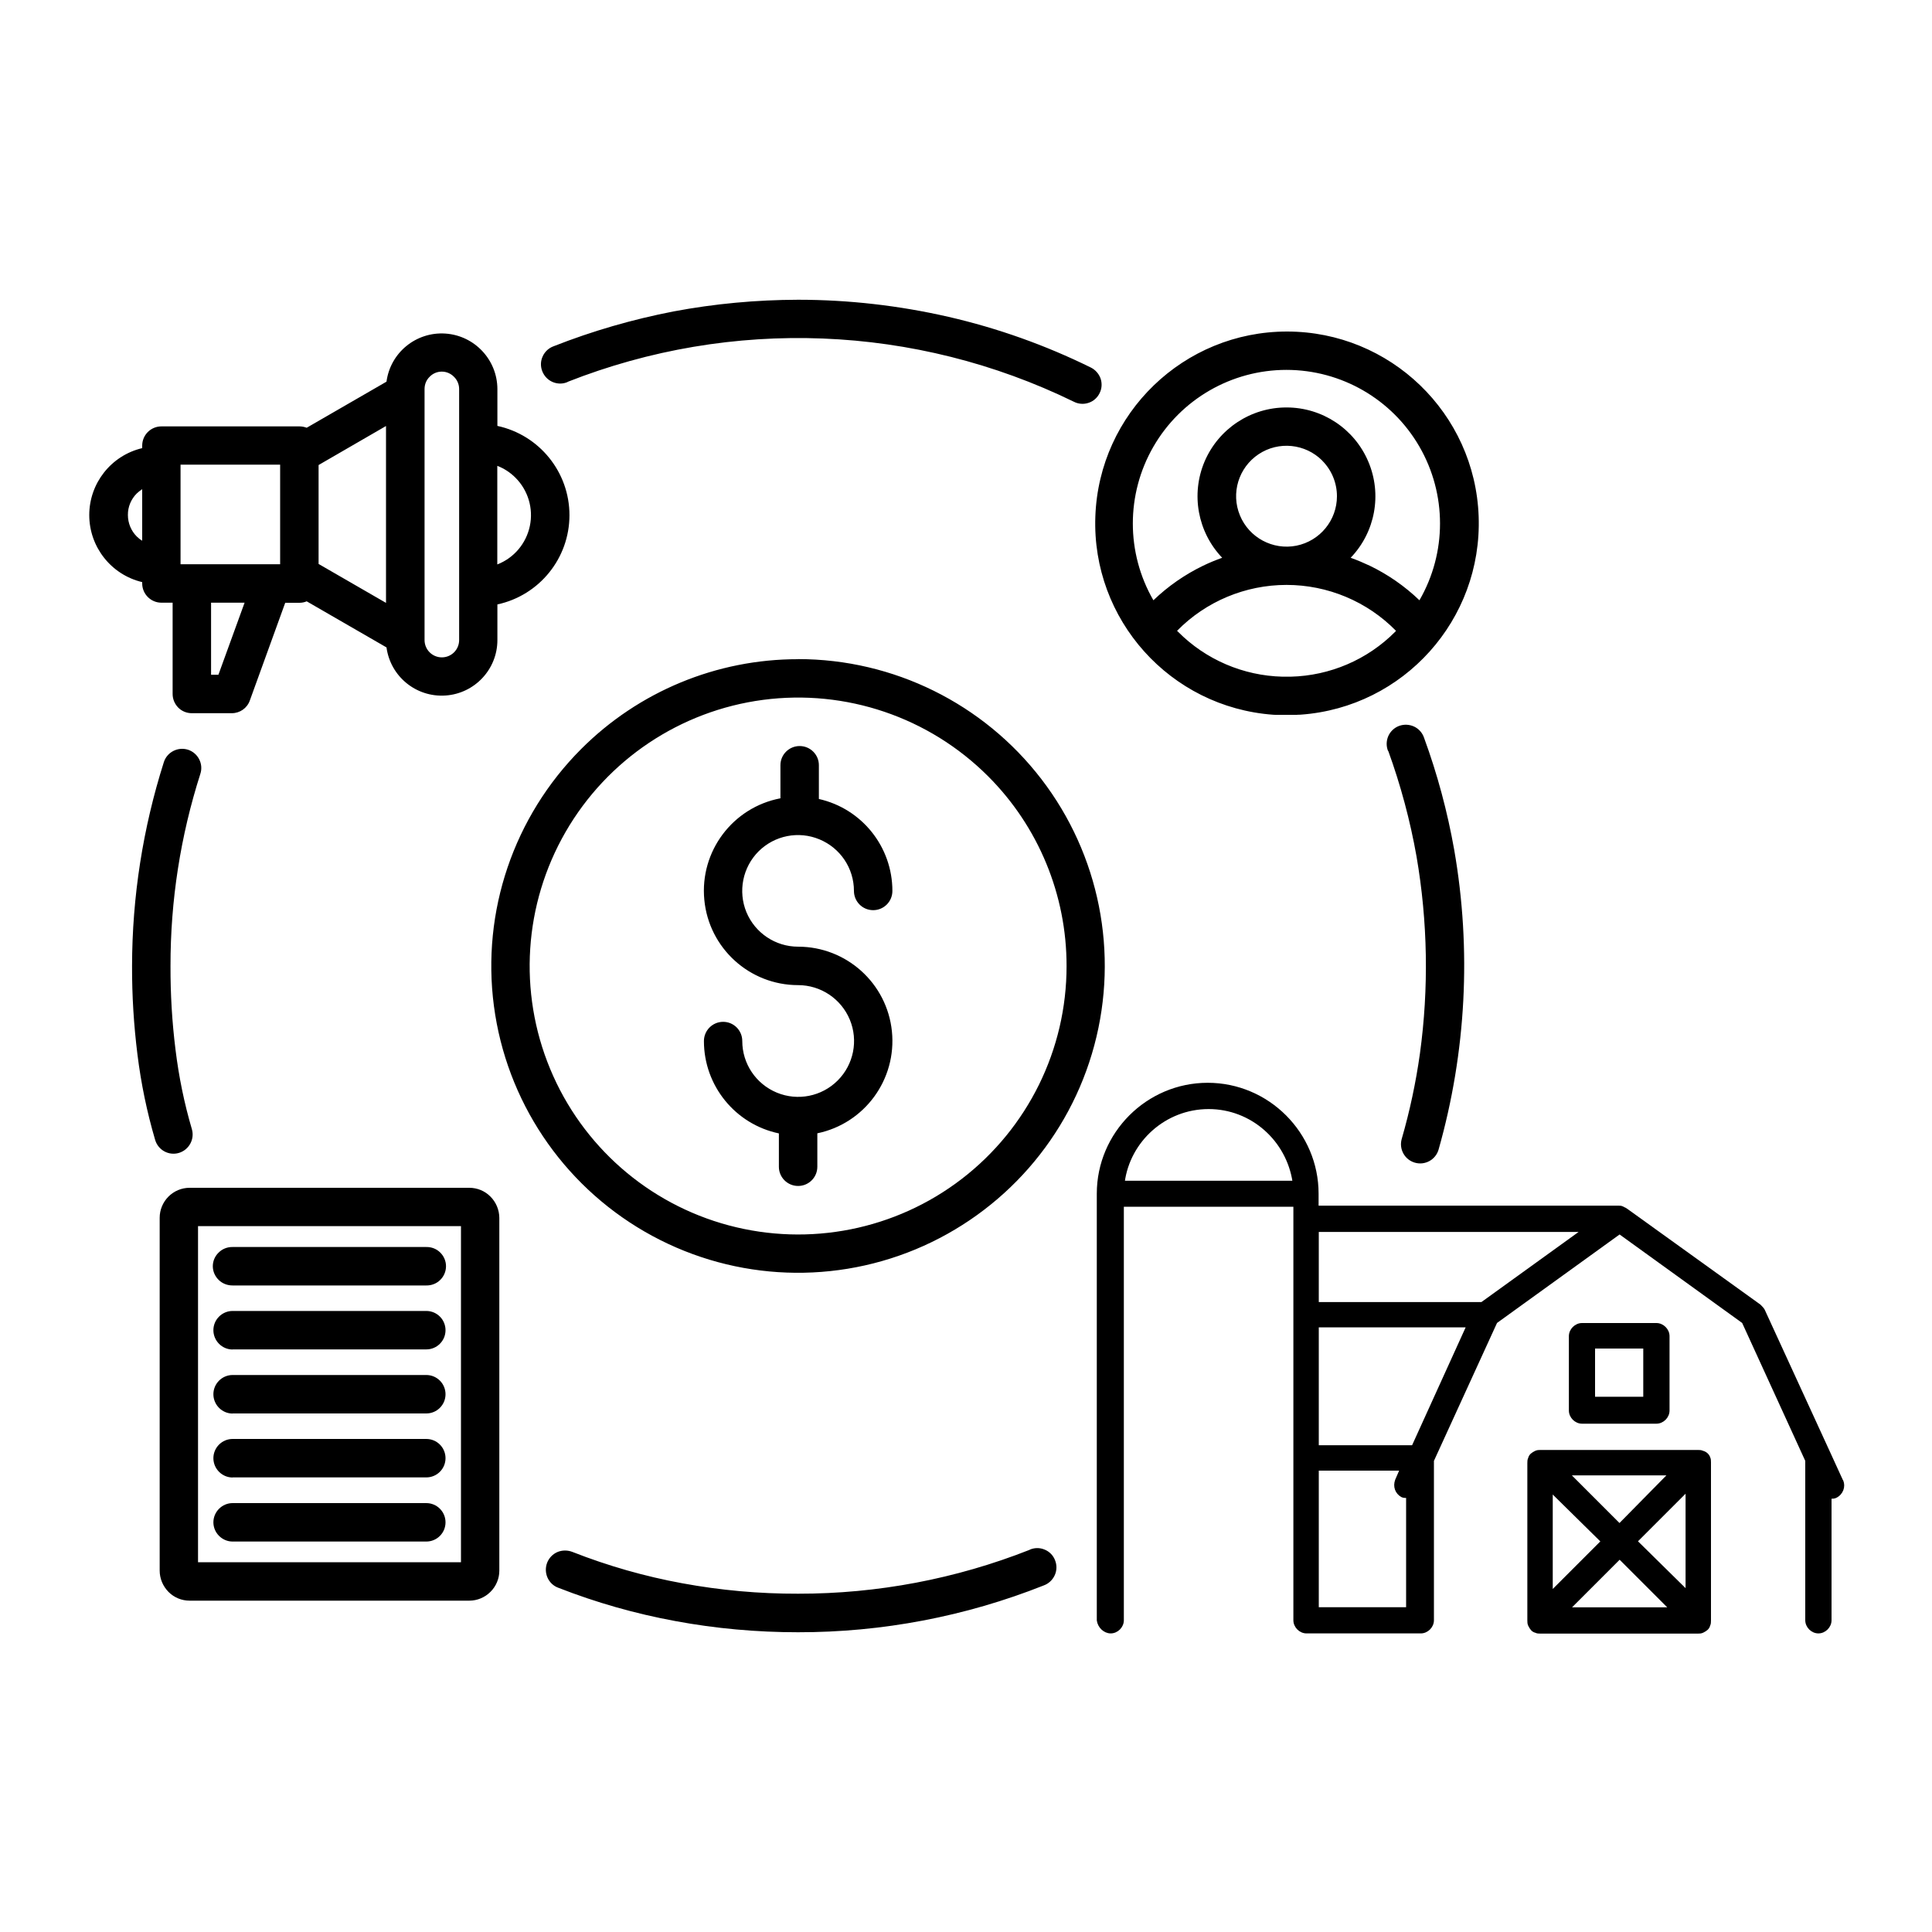
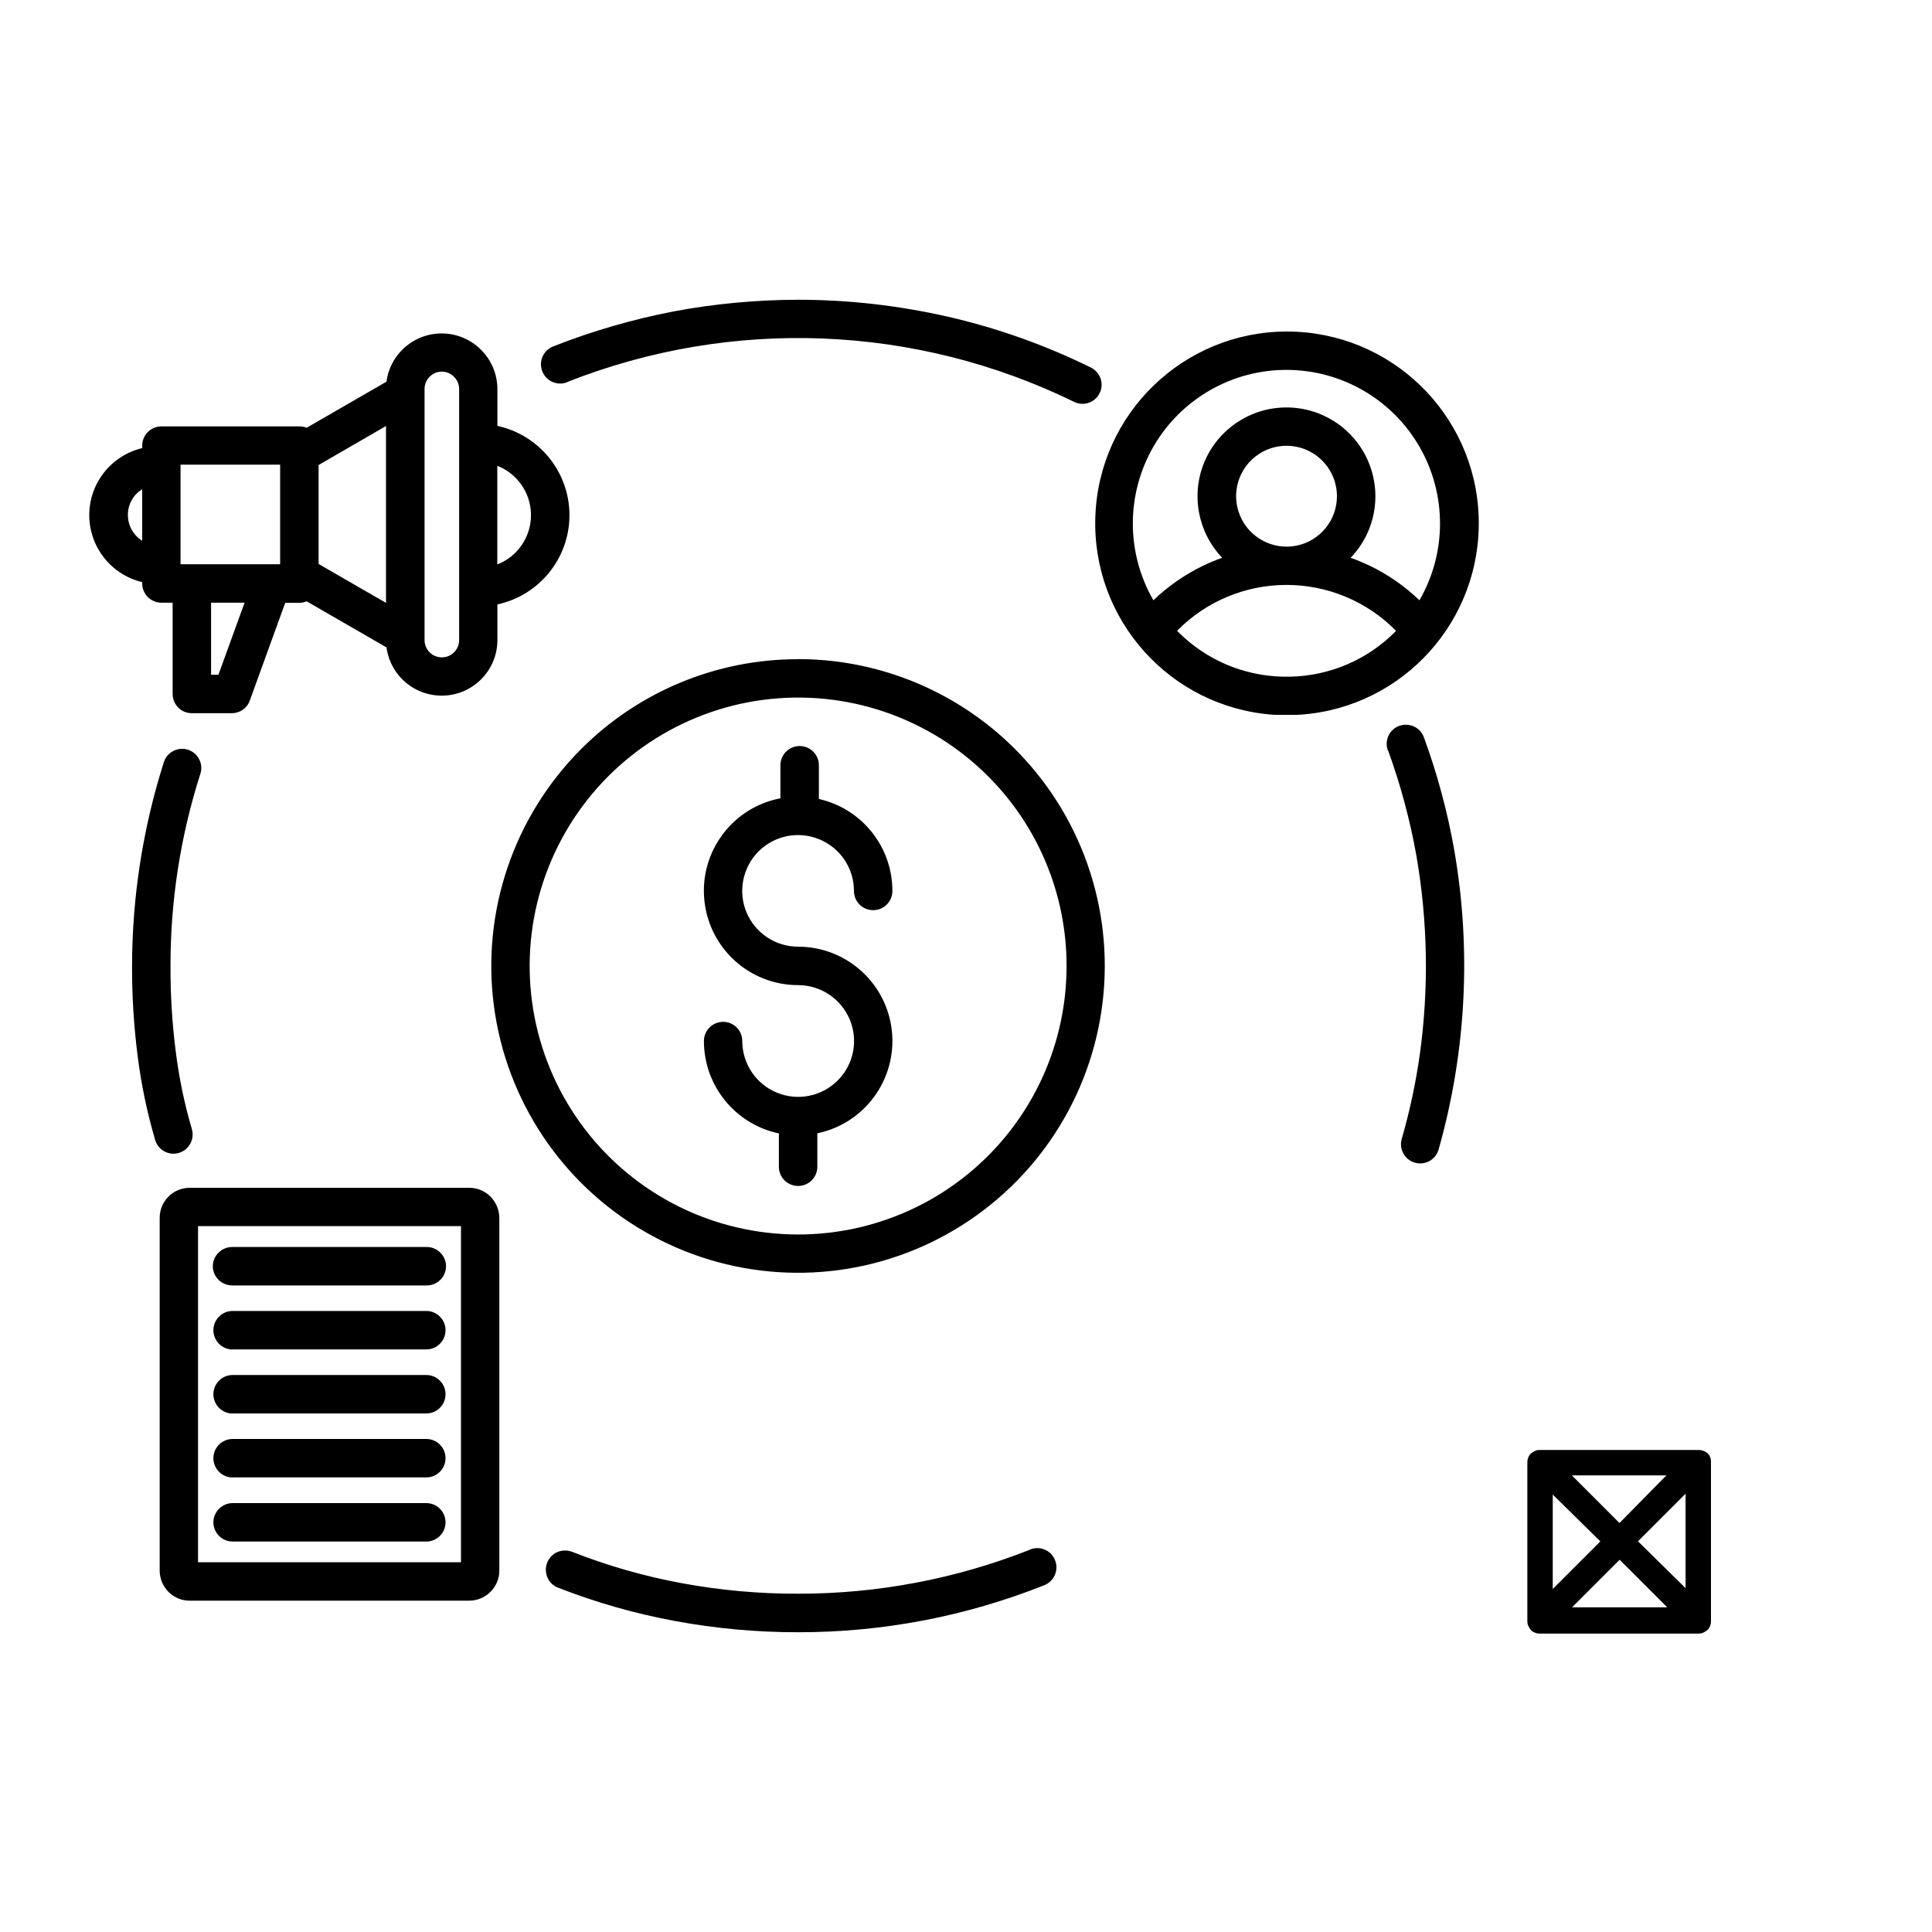
<svg xmlns="http://www.w3.org/2000/svg" id="Layer_1" version="1.1" viewBox="0 0 200 200">
  <defs>
    <style>
      .st0 {
        stroke: #000;
        stroke-linecap: round;
        stroke-linejoin: round;
        stroke-width: .28px;
      }
    </style>
  </defs>
  <path d="M82.62,68.23c9.87,0,19.18,4.6,25.19,12.43,6.01,7.83,8.03,18.02,5.47,27.56-2.56,9.54-9.4,17.33-18.52,21.12-9.12,3.78-19.47,3.1-28.02-1.84-8.55-4.94-14.32-13.57-15.61-23.36-1.29-9.78,2.05-19.61,9.03-26.6,5.95-5.96,14.03-9.31,22.46-9.3h0ZM29.53,62.39l-3.67,10.13c-.28.79-1.03,1.31-1.86,1.31h-4.14c-.53,0-1.03-.2-1.41-.58-.37-.38-.58-.88-.58-1.41v-9.45h-1.16c-1.1,0-1.99-.9-1.99-1.99v-.14c-3.21-.76-5.48-3.64-5.48-6.94s2.27-6.17,5.48-6.93v-.26c0-1.1.89-1.99,1.99-1.99h14.29c.26,0,.51.05.75.14l8.26-4.77h0c.4-3.01,3.07-5.18,6.09-4.98,3.02.2,5.38,2.71,5.39,5.74v3.82c4.35.94,7.46,4.79,7.46,9.24s-3.11,8.3-7.46,9.24v3.69c0,3.03-2.36,5.54-5.38,5.74-3.03.2-5.69-1.97-6.1-4.98l-8.26-4.77h0c-.24.1-.49.15-.75.15h-1.46ZM21.85,62.39v7.46h.76l2.71-7.46h-3.46ZM32.98,48.14v10.24l6.98,4.03v-18.31l-6.98,4.04ZM14.72,55.99v-5.35c-.2.13-.39.28-.57.45-.59.59-.92,1.39-.91,2.22,0,.84.33,1.64.92,2.23.17.17.36.32.57.44h0ZM29,48.1h-10.31v10.31h10.31v-10.31ZM51.48,48.22v10.21h0c1.73-.67,2.99-2.17,3.37-3.98.38-1.81-.18-3.69-1.49-5-.54-.54-1.18-.96-1.89-1.23h0ZM45.73,38.47c-.47,0-.93.19-1.26.54-.34.33-.52.78-.52,1.26v25.99c0,.99.8,1.79,1.79,1.79s1.79-.8,1.79-1.79v-25.99c0-.47-.19-.93-.53-1.26-.33-.34-.78-.54-1.26-.54h0ZM24.08,159.58c-1.09,0-1.99-.9-1.99-1.99s.9-1.99,1.99-1.99h20.05c1.1,0,1.99.89,1.99,1.99s-.89,1.99-1.99,1.99h-20.05ZM24.08,152.95h0c-1.09,0-1.99-.9-1.99-2s.9-1.99,1.99-1.99h20.05c1.1,0,1.99.89,1.99,1.99s-.89,1.99-1.99,1.99h-20.05ZM24.08,146.33h0c-1.09,0-1.99-.9-1.99-2s.9-1.99,1.99-1.99h20.05c1.1,0,1.99.89,1.99,1.99s-.89,1.99-1.99,1.99h-20.05ZM24.08,139.7h0c-1.09,0-1.99-.9-1.99-2s.9-1.99,1.99-1.99h20.05c1.1,0,1.99.89,1.99,1.99s-.89,1.99-1.99,1.99h-20.05ZM24.08,133.07h0c-.54,0-1.05-.19-1.44-.57-.38-.37-.61-.88-.61-1.42s.22-1.05.61-1.42c.38-.38.9-.58,1.44-.57h20.05c.54-.01,1.06.19,1.44.57.38.37.6.88.6,1.42s-.22,1.05-.6,1.42c-.38.38-.91.58-1.44.57h-20.05ZM19.64,122.96h28.94c.82,0,1.61.32,2.19.91.58.58.91,1.37.92,2.19v36.54c0,.82-.34,1.62-.92,2.19-.58.58-1.37.91-2.19.91h-28.95c-.82,0-1.61-.32-2.19-.91s-.91-1.38-.91-2.2v-36.53c0-.82.33-1.61.91-2.19.58-.58,1.36-.91,2.19-.91h.02ZM47.71,126.93h-27.21v34.79h27.22v-34.79ZM133.19,42.18c3.68,0,7.01,2.2,8.45,5.59,1.45,3.39.73,7.31-1.82,9.97.67.24,1.33.52,1.97.82h0c1.89.91,3.63,2.12,5.15,3.58,2.84-4.92,2.84-10.98,0-15.9-2.84-4.92-8.09-7.95-13.77-7.95s-10.93,3.03-13.77,7.95c-2.84,4.92-2.84,10.99,0,15.9,1.52-1.46,3.25-2.66,5.15-3.58.64-.31,1.3-.58,1.97-.82-2.54-2.66-3.26-6.58-1.82-9.97,1.45-3.39,4.78-5.59,8.46-5.59h0ZM136.88,47.68h0c-1.76-1.76-4.52-2.04-6.59-.66-2.07,1.38-2.89,4.03-1.93,6.34.95,2.3,3.4,3.61,5.84,3.13,2.44-.49,4.2-2.63,4.2-5.12,0-1.38-.55-2.71-1.52-3.68h0ZM134.29,74h0s-.09,0-.14,0h-.15s-.07,0-.07,0h0s-.2,0-.2,0h-1.48s-.22,0-.22,0c-.08,0-.16-.01-.23-.01h0c-10.66-.78-18.8-9.84-18.41-20.53.38-10.68,9.16-19.14,19.84-19.14s19.46,8.46,19.84,19.14c.38,10.68-7.75,19.75-18.41,20.52-.07,0-.16,0-.23.01h-.12ZM144.51,65.3h0c-2.98-3.04-7.07-4.75-11.33-4.75s-8.35,1.71-11.33,4.75l.1.1h0c2.87,2.89,6.75,4.55,10.82,4.65h.84c4.07-.1,7.95-1.76,10.82-4.65.03-.03.05-.07.09-.1h0ZM58.77,39.54h0c-.49.22-1.05.22-1.55.01-.5-.21-.88-.61-1.08-1.11-.2-.5-.19-1.06.04-1.55.22-.49.63-.87,1.14-1.05,4.01-1.58,8.17-2.78,12.4-3.6,4.25-.8,8.57-1.2,12.9-1.21,5.24,0,10.46.6,15.57,1.77,5.09,1.17,10.03,2.93,14.72,5.24.47.23.84.64,1.02,1.14.17.5.14,1.05-.1,1.52-.23.47-.64.84-1.14,1-.5.17-1.05.13-1.52-.11-16.4-8.01-35.42-8.76-52.41-2.06h0ZM143.69,77.74c-.2-.5-.19-1.05.03-1.55.22-.49.63-.87,1.13-1.05.51-.18,1.06-.15,1.55.08.48.23.85.65,1.02,1.16,1.38,3.77,2.42,7.65,3.12,11.6,1.8,10.34,1.24,20.94-1.62,31.03-.31,1.05-1.4,1.65-2.45,1.35-1.05-.3-1.66-1.39-1.37-2.44.84-2.9,1.47-5.86,1.89-8.85.93-6.78.81-13.66-.35-20.4-.66-3.73-1.64-7.38-2.93-10.94h0ZM106.58,160.43c.49-.22,1.05-.23,1.55-.02.5.2.9.6,1.09,1.11.2.5.19,1.06-.04,1.56-.23.49-.64.87-1.15,1.05-8.09,3.21-16.71,4.85-25.42,4.84-4.26,0-8.52-.38-12.71-1.16-4.13-.76-8.18-1.91-12.09-3.44-.51-.18-.91-.56-1.13-1.05-.22-.49-.23-1.05-.04-1.55.2-.5.58-.9,1.08-1.11.49-.2,1.05-.2,1.55,0,3.67,1.44,7.48,2.53,11.36,3.24,3.96.73,7.97,1.09,11.99,1.08,8.2.01,16.33-1.53,23.96-4.54h.01ZM19.86,116.88c.31,1.05-.29,2.15-1.34,2.47-1.05.31-2.15-.29-2.46-1.35-.85-2.89-1.46-5.84-1.83-8.83-.38-3.04-.57-6.1-.56-9.17.01-7.16,1.12-14.27,3.29-21.1.33-1.04,1.45-1.62,2.5-1.29,1.04.34,1.62,1.46,1.28,2.5-2.06,6.43-3.1,13.14-3.09,19.89-.01,2.9.16,5.79.52,8.67.34,2.78.9,5.53,1.69,8.21h0ZM84.61,120.78h0c0,1.1-.89,1.99-1.99,1.99s-1.99-.89-1.99-1.98v-3.46c-4.52-.95-7.76-4.94-7.76-9.56,0-1.1.89-1.99,1.99-1.99s1.98.89,1.98,1.99c0,2.34,1.41,4.44,3.58,5.34,2.16.89,4.64.4,6.3-1.26,1.65-1.65,2.15-4.14,1.25-6.3-.9-2.16-3.01-3.57-5.35-3.57-5.03,0-9.24-3.83-9.71-8.84-.48-5.01,2.94-9.56,7.88-10.5v-3.43c0-1.09.89-1.98,1.99-1.98s1.99.89,1.99,1.98v3.5c4.45,1,7.61,4.95,7.61,9.52,0,1.1-.89,1.99-1.99,1.99s-1.99-.89-1.99-1.99c0-2.34-1.4-4.44-3.57-5.34-2.16-.9-4.64-.41-6.3,1.24-1.65,1.65-2.15,4.14-1.26,6.3.9,2.16,3.01,3.57,5.35,3.57,5,0,9.2,3.78,9.71,8.76.51,4.98-2.82,9.54-7.72,10.56v3.45ZM102.27,80.34h0c-6.11-6.1-14.71-9.02-23.28-7.89-8.56,1.13-16.12,6.18-20.44,13.67-4.32,7.49-4.91,16.55-1.6,24.53,3.31,7.98,10.14,13.97,18.49,16.2,8.35,2.23,17.26.46,24.11-4.8,6.85-5.26,10.87-13.41,10.86-22.05.01-7.37-2.92-14.45-8.14-19.66h0Z" />
  <g>
-     <path class="st0" d="M190.67,153.32l-1.3-2.84h0l-6.81-14.83c-.08-.16-.24-.32-.41-.49l-13.86-9.97c-.08,0-.08-.08-.16-.08s-.08-.08-.16-.08c-.16-.08-.24-.08-.41-.08h-31.2v-1.38c0-6.24-5.1-11.34-11.34-11.34s-11.34,5.1-11.34,11.34v44.16c.08.65.65,1.22,1.3,1.22s1.22-.57,1.22-1.22v-42.95h17.83v42.95c0,.65.57,1.22,1.22,1.22h11.83c.65,0,1.22-.57,1.22-1.22v-16.53l6.56-14.34,12.8-9.24,12.8,9.24,6.56,14.34v16.53c0,.65.57,1.22,1.22,1.22s1.22-.57,1.22-1.22v-12.72h.08c.16,0,.32,0,.49-.08.65-.32.89-1.05.65-1.62ZM163.85,127.39l-10.45,7.54h-17.02v-7.54h27.47ZM136.38,152.1h8.67l-.49,1.13c-.24.65,0,1.3.57,1.62.16.08.32.08.49.08h.08v11.59h-9.32v-14.42ZM146.27,149.75h-9.89v-12.48h15.56l-5.67,12.48ZM125.12,114.67c4.46,0,8.18,3.32,8.83,7.7h-17.66c.57-4.29,4.29-7.7,8.83-7.7Z" />
    <path class="st0" d="M176.25,150.32c-.16-.08-.32-.08-.49-.08h-16.29c-.16,0-.32,0-.49.08-.32.16-.57.32-.65.65-.08.16-.08.32-.08.49v16.29c0,.16,0,.32.08.49.16.32.32.57.65.65.16.08.32.08.49.08h16.29c.16,0,.32,0,.49-.08.32-.16.57-.32.65-.65.08-.16.08-.32.08-.49v-16.37c0-.16,0-.32-.08-.49-.08-.24-.32-.49-.65-.57ZM165.87,159.56l-5.27,5.27v-10.45l5.27,5.19ZM162.39,152.59h10.45l-5.19,5.27-5.27-5.27ZM167.66,161.26l5.27,5.27h-10.53l5.27-5.27ZM169.36,159.56l5.27-5.27v10.45l-5.27-5.19Z" />
-     <path class="st0" d="M171.47,147.24c.65,0,1.22-.57,1.22-1.22v-7.7c0-.65-.57-1.22-1.22-1.22h-7.7c-.65,0-1.22.57-1.22,1.22v7.7c0,.65.57,1.22,1.22,1.22h7.7ZM164.98,139.46h5.27v5.27h-5.27v-5.27Z" />
  </g>
</svg>